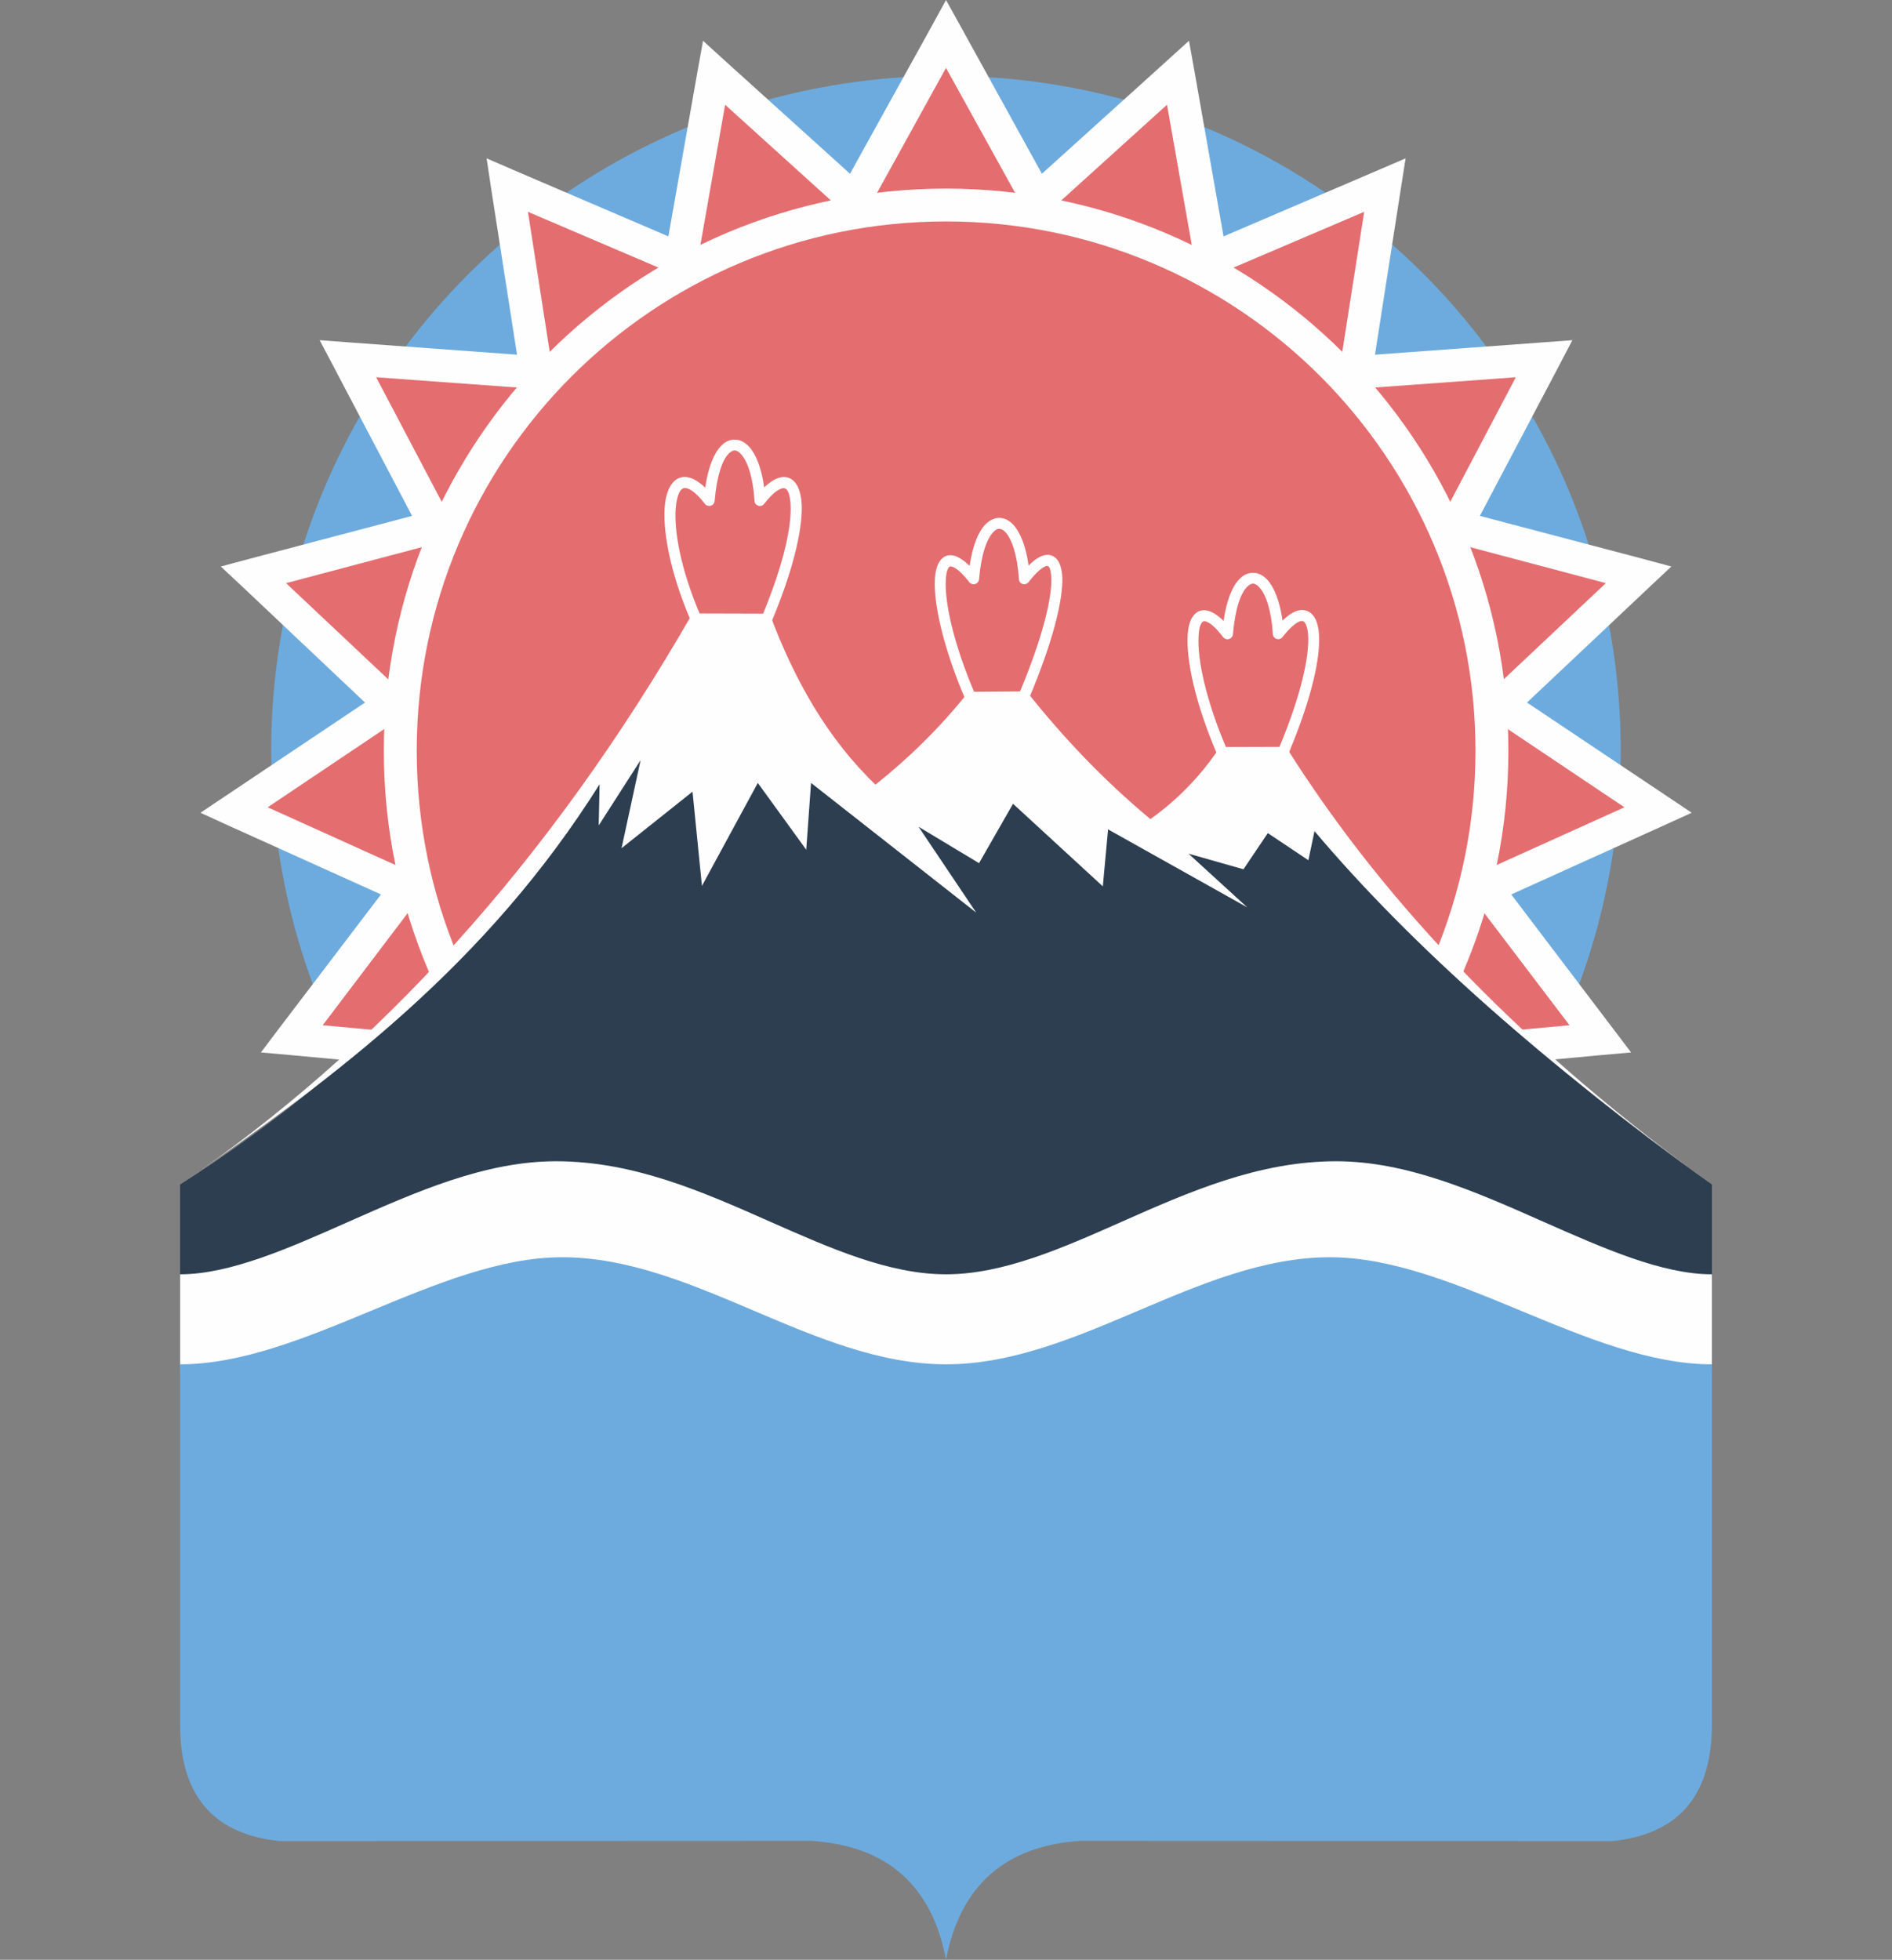
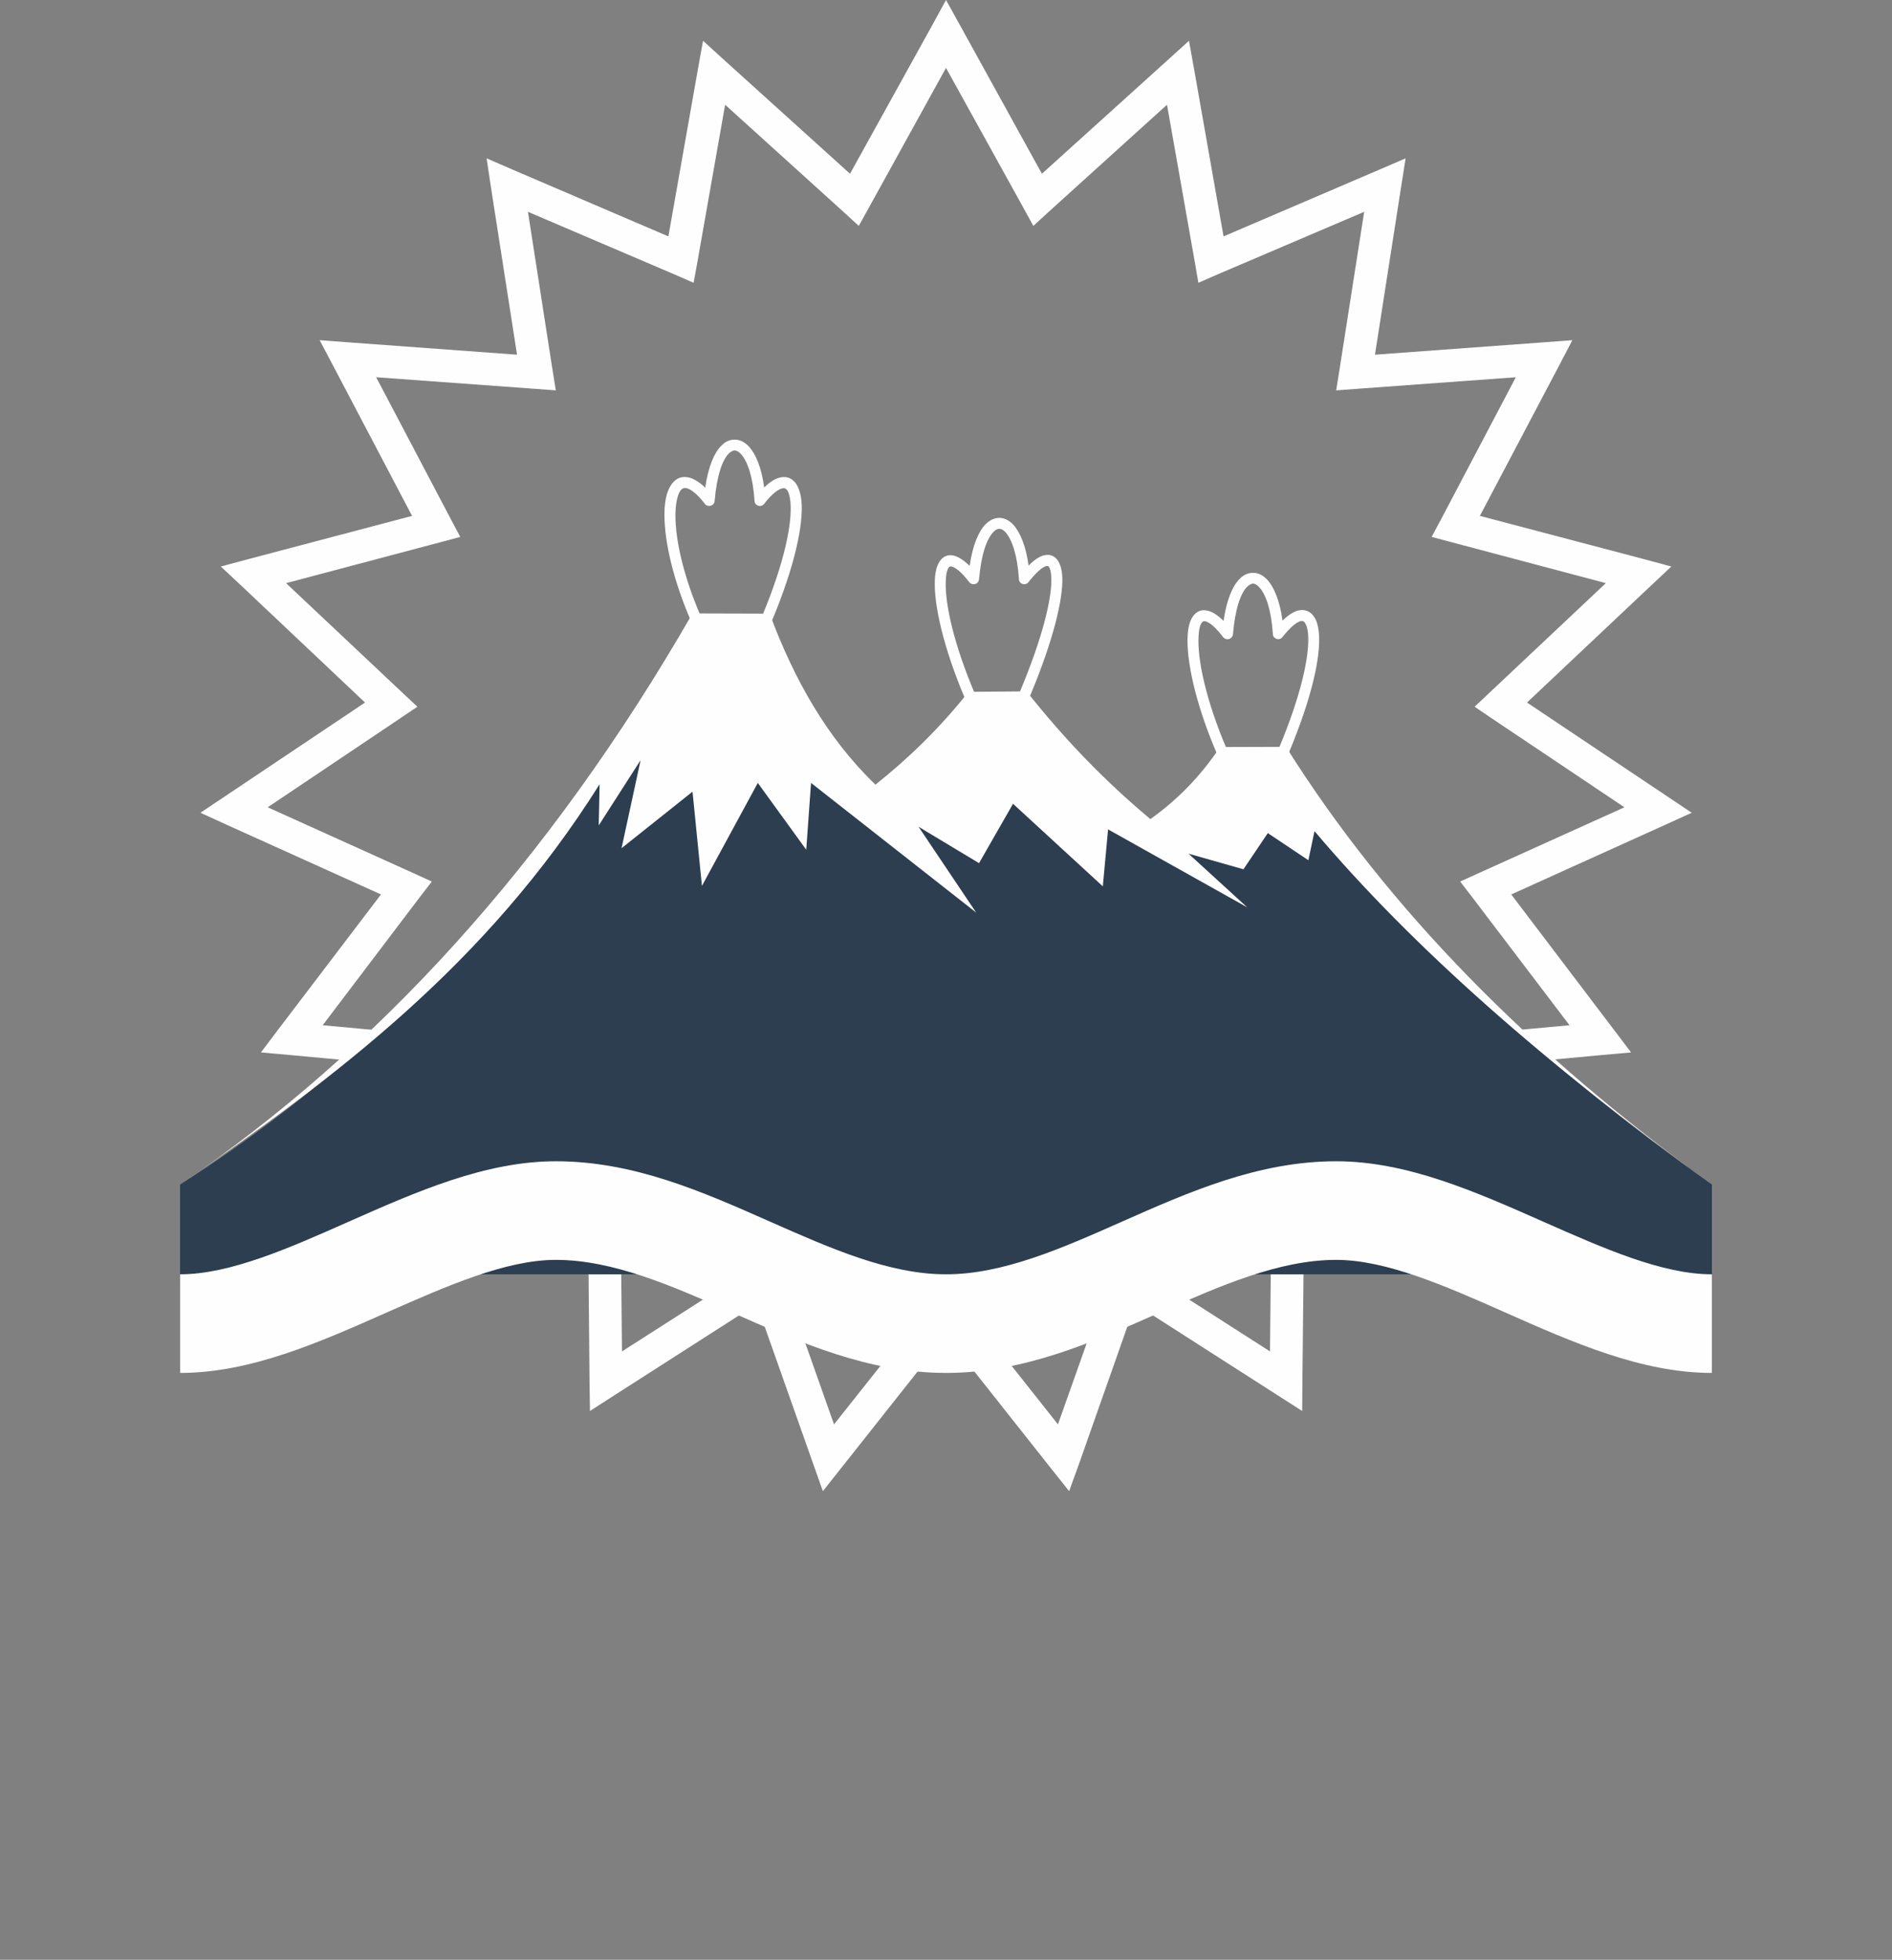
<svg xmlns="http://www.w3.org/2000/svg" xml:space="preserve" width="100%" height="100%" version="1.1" style="shape-rendering:geometricPrecision; text-rendering:geometricPrecision; image-rendering:optimizeQuality; fill-rule:evenodd; clip-rule:evenodd" viewBox="0 0 25938 26869">
  <rect x="0" y="0" width="25938" height="26869" fill="#808080" stroke="none" />
  <defs>
    <style type="text/css">
   
    .fil6 {fill:none}
    .fil5 {fill:none;fill-rule:nonzero}
    .fil3 {fill:#2C3E50}
    .fil0 {fill:#6DABDE}
    .fil1 {fill:#E46D70}
    .fil4 {fill:#FEFEFE}
    .fil2 {fill:#FEFEFE;fill-rule:nonzero}
   
   
    .fil1 
	 {	opacity: 1; font-weight: 900; 
		 -webkit-animation: blink 4s infinite; 
		 -moz-animation: blink 4s infinite;
		 -ms-animation: blink 4s infinite;
		 -o-animation: blink 4s infinite;
		 animation: blink 4s infinite;
	}
		@-keyframes blink {0%, 100% {opacity: 1;}50% {opacity: 0.1;}}
		@-webkit-keyframes blink {0%, 100% {opacity: 1;}50% {opacity: 0.1;}}
		@-moz-keyframes blink {0%, 100% {opacity: 1;}50% {opacity: 0.1;}}
		@-ms-keyframes blink {0%, 100% {opacity: 1;}50% {opacity: 0.1;}}
		@-o-keyframes blink {0%, 100% {opacity: 1;}50% {opacity: 0.1;}}    
    
   
   
  </style>
  </defs>
  <g id="Слой_x0020_1">
-     <path class="fil0" d="M13290 1045c823,30 1616,165 2373,394l-1439 1300 -934 -1694zm2974 601c762,288 1474,676 2123,1147l-1784 763 -339 -1910zm2622 1535c624,519 1177,1117 1645,1784l-1946 141 301 -1925zm1985 2300c423,691 757,1442 985,2238l-1898 -502 913 -1736 0 0zm1135 2830c138,639 213,1300 213,1979 0,156 -3,309 -12,465l-1630 -1096 1429 -1348zm150 3054c-96,829 -300,1625 -600,2370l-1187 -1562 1787 -808 0 0zm-850 2934c-354,739 -805,1421 -1333,2034l-613 -1850 1946 -184zm-1763 2496c-564,574 -1207,1072 -1904,1481l18 -1940 1886 459zm-2469 1784c-708,355 -1471,619 -2270,778l643 -1820 1627 1042zm-2907 883c-393,51 -793,78 -1198,78 -406,0 -805,-27 -1196,-78l1196 -1510 1198 1510zm-3033 -105c-799,-159 -1559,-423 -2271,-778l1628 -1042 643 1820zm-2833 -1081c-699,-409 -1339,-907 -1907,-1481l1886 -459 21 1940zm-2333 -1943c-532,-613 -982,-1295 -1337,-2034l1950 184 -613 1850zm-1586 -2598c-300,-745 -505,-1541 -601,-2370l1790 808 -1189 1562 0 0zm-652 -2980c-6,-156 -12,-309 -12,-465 0,-679 75,-1340 213,-1979l1433 1348 -1634 1096zm352 -3036c231,-796 564,-1547 985,-2238l913 1736 -1898 502 0 0zm1324 -2754c469,-667 1024,-1265 1649,-1784l300 1925 -1949 -141 0 0zm2145 -2172c651,-471 1363,-859 2123,-1147l-336 1910 -1787 -763 0 0zm2727 -1354c754,-229 1546,-364 2369,-394l-934 1694 -1435 -1300z" />
-     <polygon class="fil1" points="12969,466 14224,2739 16149,997 16603,3559 18985,2538 18585,5106 21168,4917 19958,7217 22466,7881 20576,9662 22730,11104 20369,12173 21940,14242 19360,14483 20174,16948 17657,16336 17630,18937 15447,17537 14582,19988 12969,17952 11356,19988 10491,17537 8307,18937 8280,16336 5764,16948 6581,14483 4001,14242 5571,12173 3208,11104 5364,9662 3475,7881 5980,7217 4769,4917 7355,5106 6953,2538 9338,3559 9788,997 11713,2739 " />
    <path class="fil2" d="M13167 357l1117 2025 1715 -1550 301 -273 72 399 402 2283 2124 -910 372 -160 -63 400 -357 2292 2303 -169 403 -30 -187 358 -1081 2051 2235 589 390 105 -294 276 -1685 1589 1922 1286 336 225 -369 168 -2105 952 1399 1844 244 322 -403 36 -2298 213 730 2201 126 385 -393 -96 -2244 -547 -24 2319 -3 405 -342 -219 -1946 -1247 -769 2184 -138 381 -253 -318 -1435 -1814 -1436 1814 -252 318 -135 -381 -772 -2184 -1946 1247 -340 219 -6 -405 -21 -2319 -2246 547 -394 96 129 -385 727 -2201 -2297 -213 -403 -36 243 -322 1403 -1844 -2108 -952 -367 -168 336 -225 1920 -1286 -1682 -1589 -295 -276 391 -105 2231 -589 -1078 -2051 -189 -358 402 30 2304 169 -357 -2292 -60 -400 369 160 2123 910 403 -2283 72 -399 300 273 1715 1550 1121 -2025 195 -357 198 357 0 0zm862 2490l-1060 -1916 -1057 1916 -139 250 -210 -193 -1622 -1468 -381 2162 -51 279 -261 -114 -2010 -859 337 2169 45 279 -283 -21 -2180 -159 1021 1940 132 249 -273 73 -2115 561 1595 1502 205 192 -235 159 -1817 1220 1994 901 256 117 -171 222 -1325 1748 2178 201 279 27 -87 268 -691 2084 2126 -517 274 -66 3 283 21 2192 1844 -1180 237 -153 96 267 730 2066 1361 -1715 174 -222 177 222 1358 1715 732 -2066 93 -267 241 153 1841 1180 21 -2192 3 -283 276 66 2124 517 -691 -2084 -87 -268 282 -27 2178 -201 -1328 -1748 -171 -222 258 -117 1994 -901 -1820 -1220 -234 -159 204 -192 1595 -1502 -2114 -561 -274 -73 133 -249 1021 -1940 -2181 159 -282 21 45 -279 339 -2169 -2012 859 -261 114 -48 -279 -382 -2162 -1622 1468 -210 193 -138 -250 0 0z" />
-     <path class="fil2" d="M12969 2586c2129,0 4057,862 5451,2256 1394,1396 2259,3321 2259,5451 0,2129 -865,4054 -2259,5451 -1394,1394 -3322,2259 -5451,2259 -2130,0 -4055,-865 -5451,-2259 -1394,-1397 -2256,-3322 -2256,-5451 0,-2130 862,-4055 2256,-5451 1396,-1394 3321,-2256 5451,-2256zm5133 2574c-1313,-1313 -3130,-2124 -5133,-2124 -2003,0 -3818,811 -5133,2124 -1313,1315 -2123,3129 -2123,5133 0,2003 810,3820 2123,5133 1315,1312 3130,2126 5133,2126 2003,0 3820,-814 5133,-2126 1312,-1313 2126,-3130 2126,-5133 0,-2004 -814,-3818 -2126,-5133z" />
    <path class="fil3" d="M2469 17471l21000 0 0 -1231c-2379,-1685 -4474,-3587 -5940,-5921l-708 9c-246,400 -711,793 -1090,1061 -618,-517 -1241,-1185 -1755,-1837l-647 65c-384,493 -928,953 -1393,1313 -631,-570 -1032,-1252 -1402,-2195l-1146 19c-2006,3463 -4225,5771 -6919,7486l0 1231 0 0z" />
    <path class="fil4" d="M9494 8410c-1979,3442 -4340,6003 -7025,7830 2147,-1481 4199,-3019 5751,-5488l-12 565 574 -895 -261 1207 973 -775 129 1292 766 -1412 664 916 66 -916 2264 1778 -790 -1177 829 499 466 -814 1231 1132 72 -781 1908 1069 -805 -736 753 214 334 -496 556 372 84 -399c1342,1589 3180,3205 5448,4845 -2475,-1784 -4442,-3776 -5839,-6001l-904 3c-270,405 -592,730 -955,988 -652,-544 -1207,-1132 -1697,-1751l-796 6c-387,489 -817,907 -1276,1273 -661,-636 -1115,-1441 -1451,-2345l-1057 -3 0 0z" />
    <path class="fil2" d="M10581 8515c-15,39 -60,57 -99,42 -36,-18 -54,-60 -39,-99 315,-751 420,-1289 393,-1577 -9,-81 -24,-138 -51,-168 -15,-18 -36,-24 -60,-18 -63,15 -150,84 -249,213 -24,33 -72,39 -105,12 -18,-12 -27,-33 -27,-54l0 0c-21,-328 -96,-547 -189,-643 -27,-30 -54,-45 -81,-48 -25,0 -52,15 -82,42 -90,90 -165,303 -195,652 -3,39 -39,72 -81,66 -24,0 -45,-12 -57,-33 -102,-129 -186,-198 -252,-210 -30,-6 -57,6 -75,30 -30,39 -51,105 -63,192 -42,315 54,877 339,1538 15,36 -3,81 -39,96 -39,18 -84,0 -99,-39 -295,-685 -394,-1274 -352,-1613 15,-114 48,-204 94,-264 57,-75 132,-106 225,-87 69,15 147,60 231,141 42,-289 123,-478 219,-574 57,-60 123,-87 190,-84 69,0 132,33 189,93 93,99 174,288 210,562 78,-75 150,-120 213,-135 87,-22 159,3 213,69 43,54 73,138 85,249 30,309 -82,874 -406,1649l0 0z" />
    <path class="fil2" d="M14116 9554c-18,36 -60,54 -99,39 -39,-15 -57,-60 -39,-99 318,-757 444,-1292 435,-1571 -3,-75 -15,-126 -33,-153 -9,-9 -21,-12 -39,-9 -57,18 -138,90 -240,219 -24,33 -72,39 -105,15 -18,-15 -27,-33 -27,-54l0 0c-21,-330 -96,-547 -186,-646 -30,-30 -57,-45 -84,-45 -24,0 -51,12 -78,42 -91,90 -169,304 -199,649 -3,42 -39,72 -81,69 -24,-3 -45,-15 -57,-33 -99,-129 -180,-195 -237,-210 -18,-6 -33,0 -42,15 -24,36 -36,96 -39,180 -15,312 114,883 402,1556 15,39 0,84 -39,99 -39,15 -81,0 -99,-39 -297,-697 -429,-1292 -414,-1622 3,-111 27,-198 63,-255 48,-75 117,-105 207,-81 60,18 129,63 207,138 42,-285 123,-475 219,-571 61,-60 124,-87 193,-87 66,3 129,33 186,93 93,102 174,292 210,562 72,-75 141,-120 198,-138 84,-24 154,-3 202,66 36,51 57,129 63,234 9,300 -120,856 -448,1637l0 0z" />
-     <path class="fil2" d="M17669 10320c-18,39 -60,57 -99,39 -39,-15 -57,-60 -39,-96 315,-751 424,-1286 402,-1568l0 0c-6,-78 -24,-132 -48,-162 -12,-18 -30,-21 -54,-18 -63,18 -147,90 -249,219 -24,33 -72,39 -105,12 -18,-12 -27,-33 -27,-54l0 0c-21,-327 -96,-547 -189,-643 -27,-30 -54,-45 -81,-48 -24,0 -51,15 -81,42 -91,90 -166,304 -196,652 -3,39 -39,72 -81,69 -24,-3 -45,-15 -57,-33 -102,-132 -180,-198 -240,-213 -21,-6 -39,3 -51,21 -24,33 -39,96 -42,180 -21,312 99,880 387,1553 18,36 0,81 -39,96 -36,18 -81,0 -99,-39 -297,-691 -420,-1286 -399,-1619 6,-111 30,-198 69,-255 51,-75 123,-105 210,-81 63,15 132,60 213,138 42,-289 123,-478 219,-574 57,-60 124,-87 193,-84 66,0 129,33 186,93 93,99 174,291 210,562 78,-75 150,-123 213,-138 84,-21 157,3 208,69 42,51 69,132 78,243l0 0 0 0c27,303 -87,862 -412,1637l0 0z" />
-     <path class="fil5" d="M2469 18147c1652,0 3499,-1550 5151,-1550 1850,0 3502,1550 5349,1550m10500 0c-1649,0 -3499,-1550 -5151,-1550 -1847,0 -3499,1550 -5349,1550" />
+     <path class="fil2" d="M17669 10320c-18,39 -60,57 -99,39 -39,-15 -57,-60 -39,-96 315,-751 424,-1286 402,-1568l0 0c-6,-78 -24,-132 -48,-162 -12,-18 -30,-21 -54,-18 -63,18 -147,90 -249,219 -24,33 -72,39 -105,12 -18,-12 -27,-33 -27,-54l0 0c-21,-327 -96,-547 -189,-643 -27,-30 -54,-45 -81,-48 -24,0 -51,15 -81,42 -91,90 -166,304 -196,652 -3,39 -39,72 -81,69 -24,-3 -45,-15 -57,-33 -102,-132 -180,-198 -240,-213 -21,-6 -39,3 -51,21 -24,33 -39,96 -42,180 -21,312 99,880 387,1553 18,36 0,81 -39,96 -36,18 -81,0 -99,-39 -297,-691 -420,-1286 -399,-1619 6,-111 30,-198 69,-255 51,-75 123,-105 210,-81 63,15 132,60 213,138 42,-289 123,-478 219,-574 57,-60 124,-87 193,-84 66,0 129,33 186,93 93,99 174,291 210,562 78,-75 150,-123 213,-138 84,-21 157,3 208,69 42,51 69,132 78,243l0 0 0 0c27,303 -87,862 -412,1637z" />
    <path class="fil2" d="M2469 17471c685,0 1496,-360 2303,-718 941,-417 1881,-832 2848,-832 1066,0 2006,415 2946,832 811,358 1619,718 2403,718 784,0 1595,-360 2403,-718 940,-417 1883,-832 2946,-832 967,0 1907,415 2847,832 811,358 1619,718 2304,718l0 1352c-964,0 -1907,-418 -2847,-835 -808,-358 -1619,-715 -2304,-715 -784,0 -1592,357 -2403,715 -940,417 -1880,835 -2946,835 -1063,0 -2006,-418 -2947,-835 -807,-358 -1618,-715 -2402,-715 -685,0 -1493,357 -2304,715 -940,417 -1880,835 -2847,835l0 -1352z" />
-     <path class="fil0" d="M23469 18705c-1691,0 -3544,-1468 -5235,-1468 -1808,0 -3457,1468 -5265,1468 -1808,0 -3457,-1468 -5262,-1468 -1694,0 -3544,1468 -5238,1468l0 4965c9,994 498,1478 1357,1571l7293 -3c1042,66 1658,613 1850,1631 195,-1018 811,-1565 1850,-1631l7295 3c856,-93 1346,-577 1355,-1571l0 -4965 0 0z" />
    <rect class="fil6" y="931" width="25938" height="25938" />
  </g>
</svg>